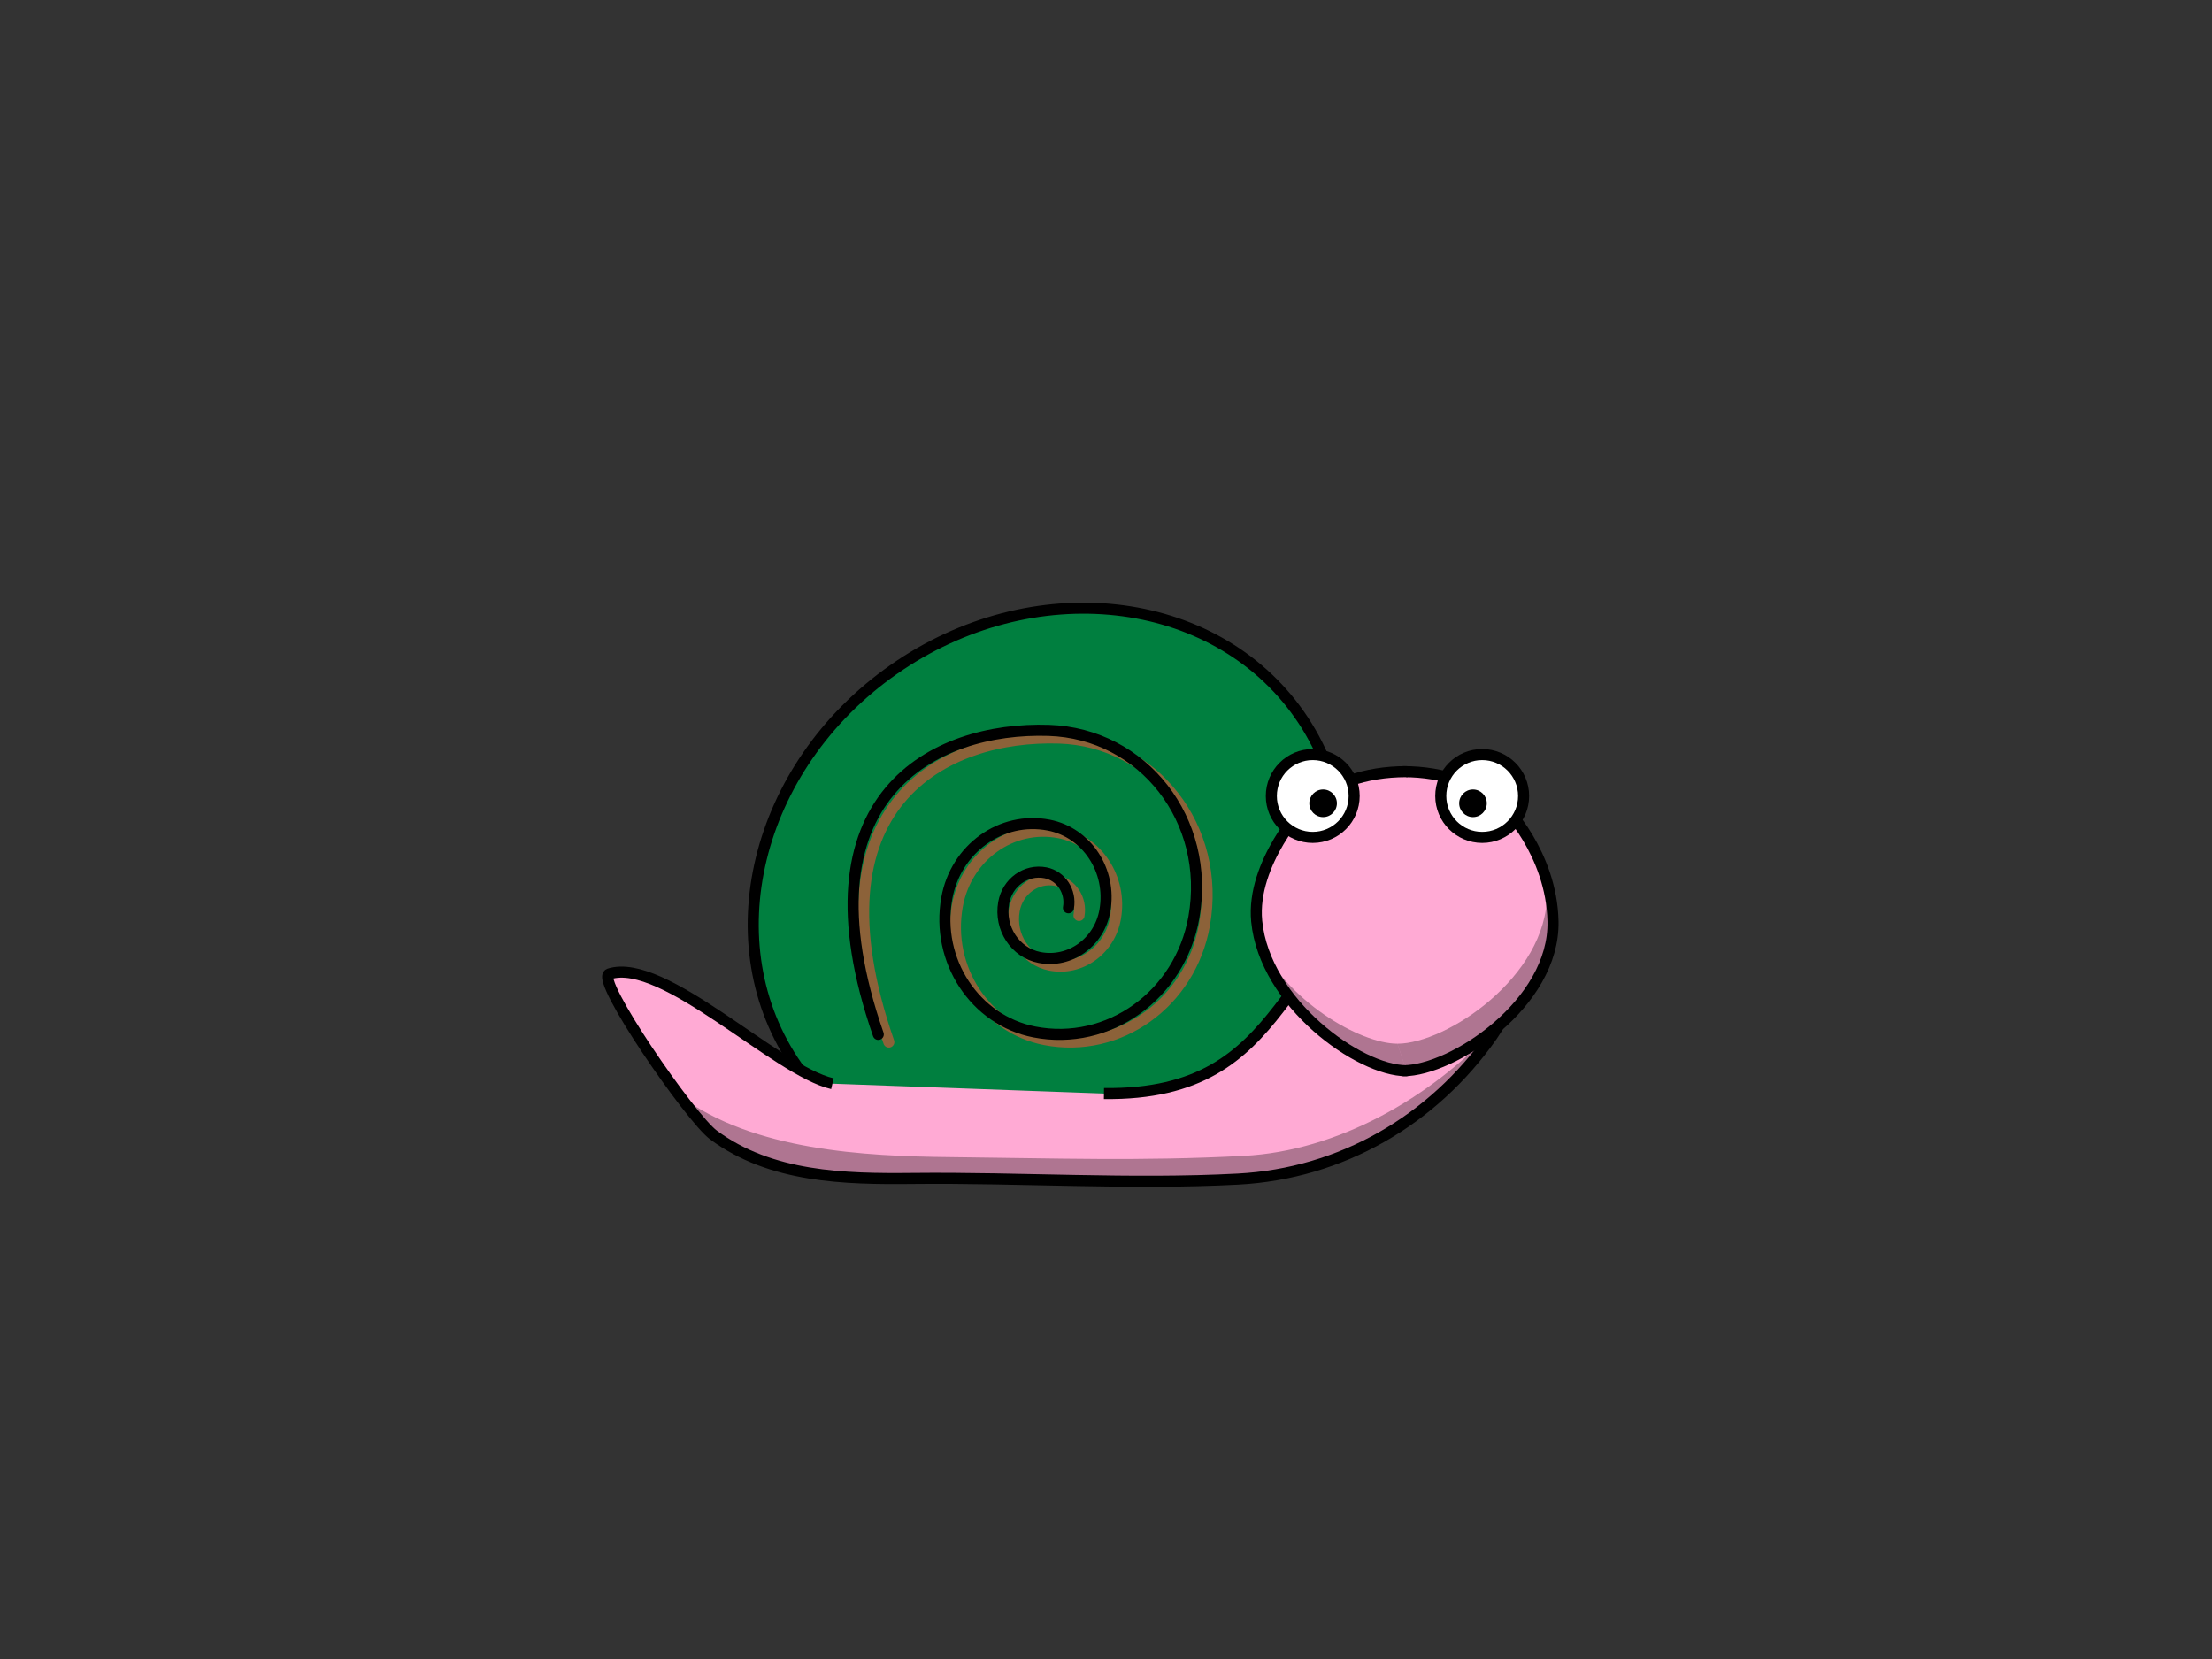
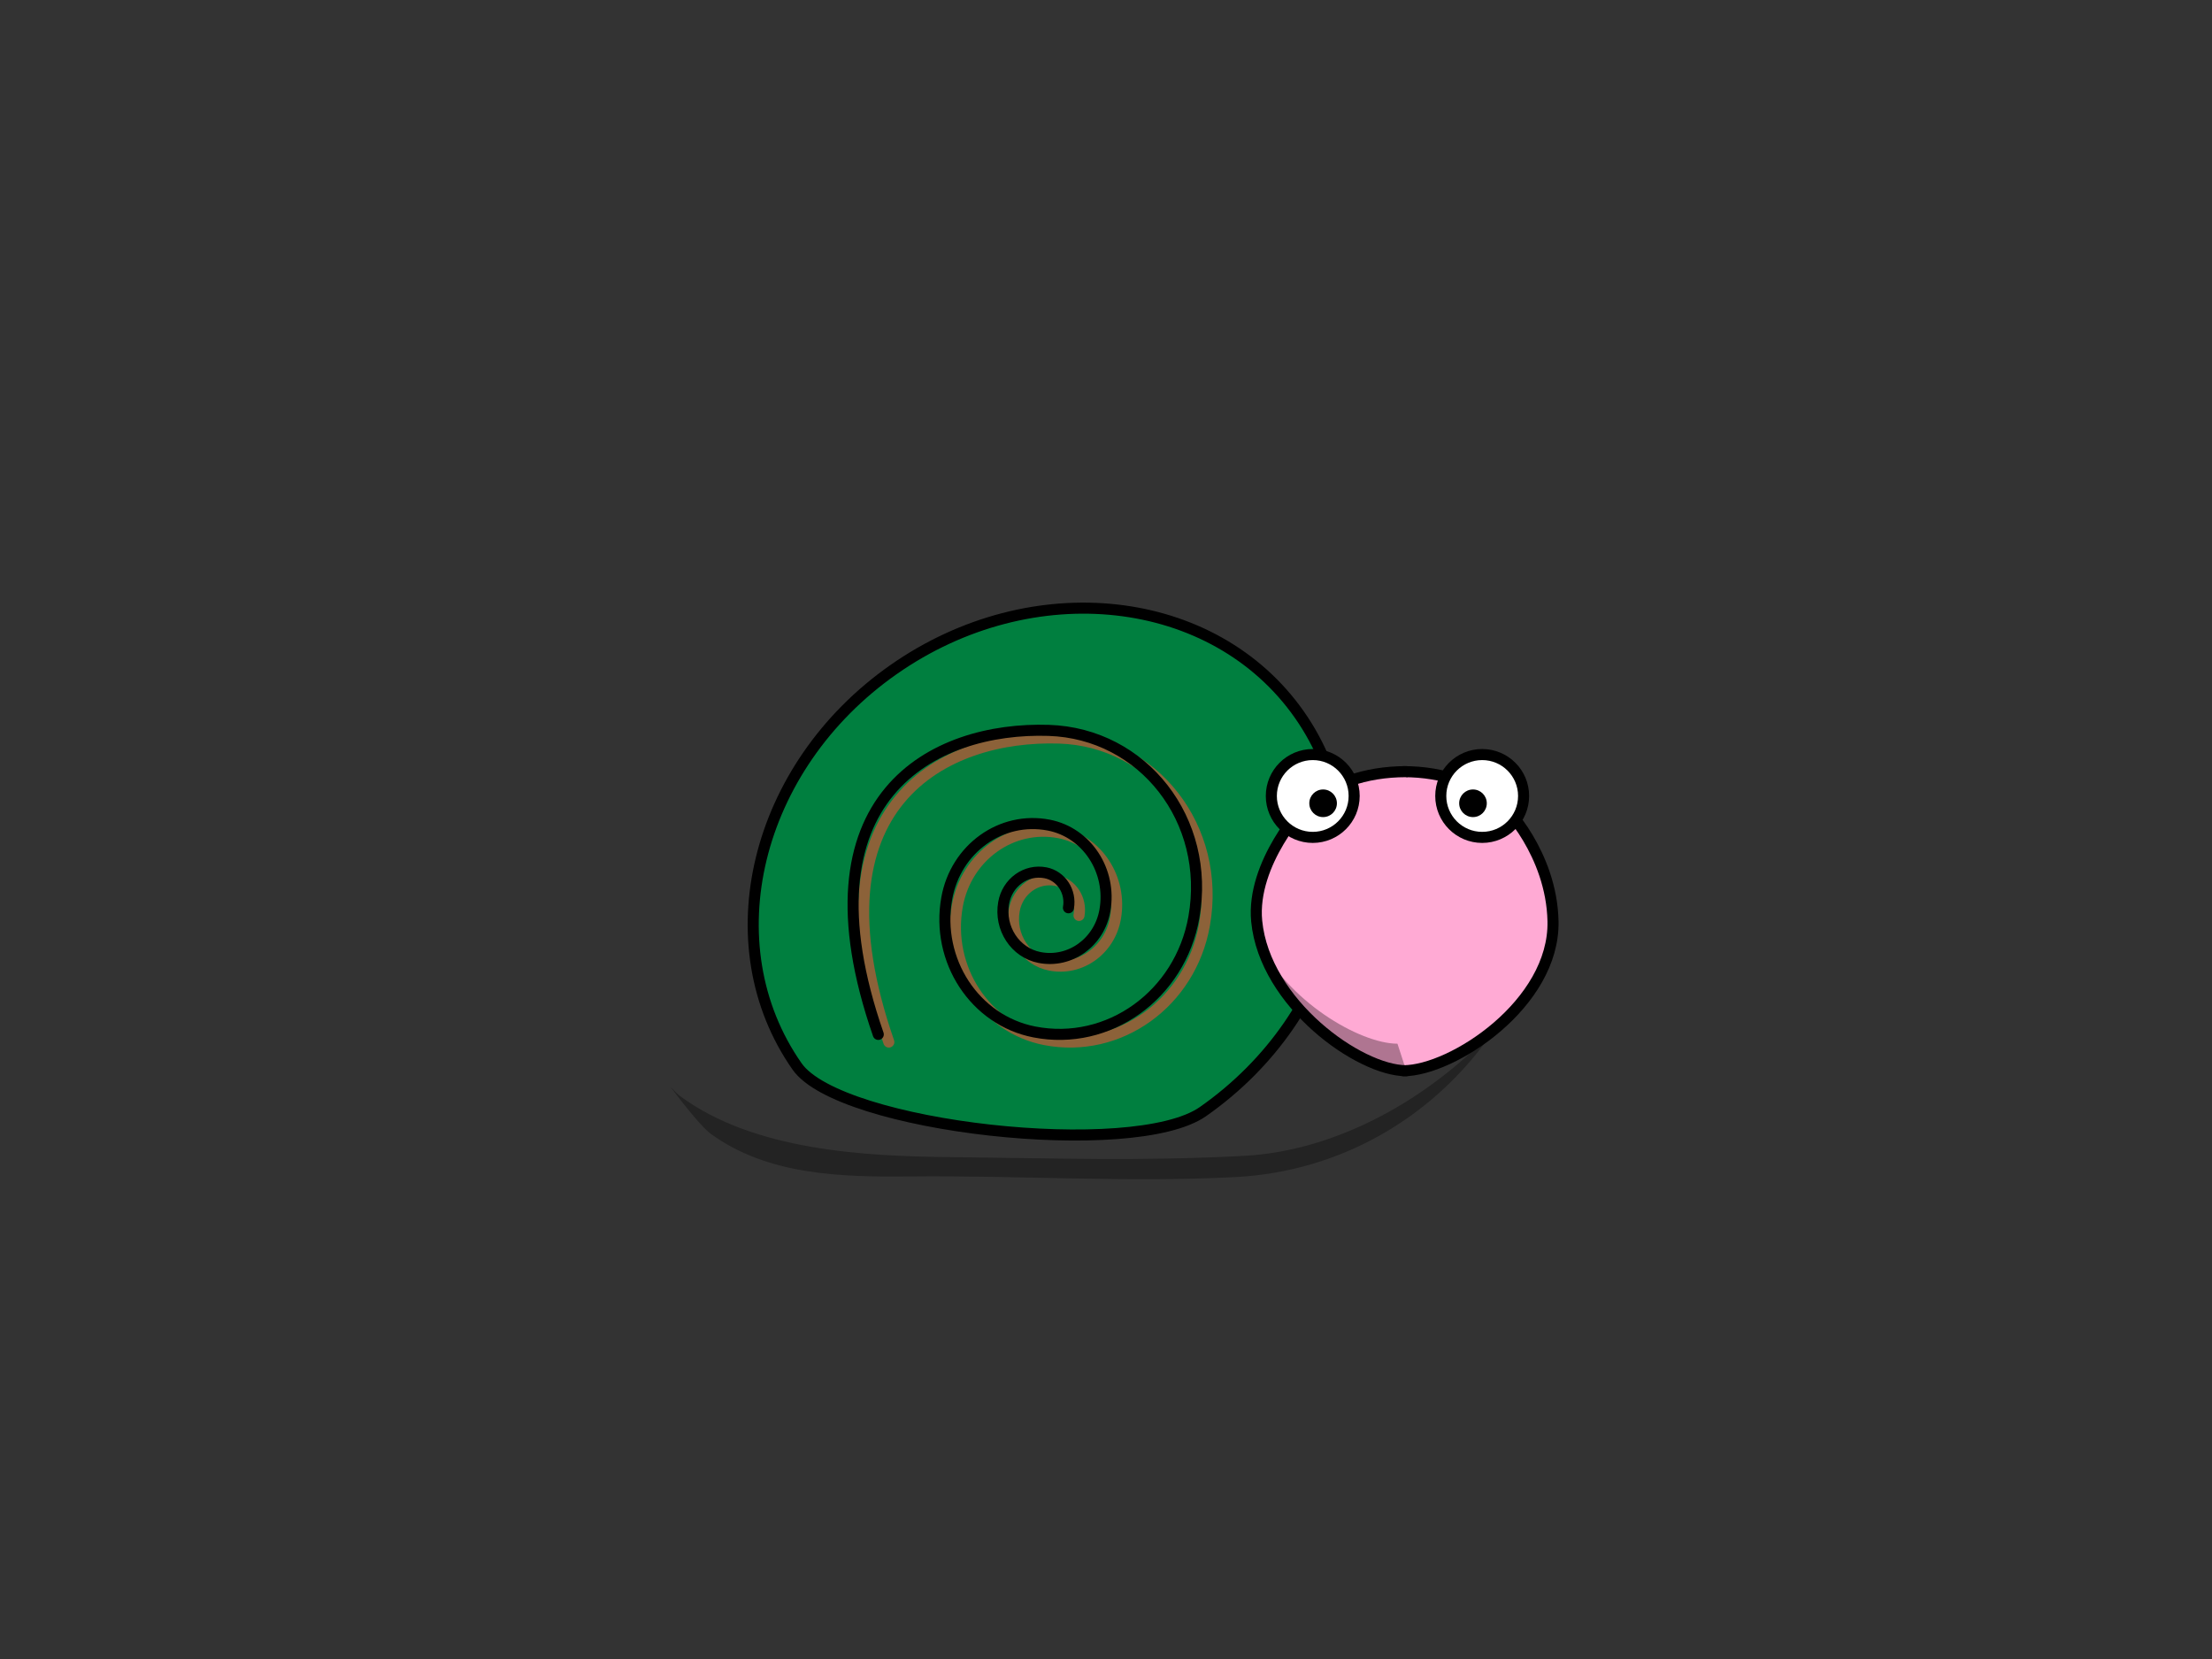
<svg xmlns="http://www.w3.org/2000/svg" width="800" height="600">
  <rect width="100%" height="100%" fill="#333333" stroke="none" />
  <title>snail</title>
  <g>
    <title>Layer 1</title>
    <path id="svg_1" d="m469.952,258.487c30.91,44.141 15.294,108.397 -34.874,143.527c-25.082,17.564 -131.346,5.756 -146.799,-16.316c-30.908,-44.14 -15.294,-108.4 34.874,-143.529s115.895,-27.822 146.799,16.318z" stroke-width="4" stroke="#000000" fill="#007f3f" />
-     <path id="svg_2" d="m301.048,391.929c-20.423,-4.668 -61.079,-45.979 -80.727,-39.695c-5.325,1.702 29.313,52.013 37.729,58.25c20.712,15.35 47.289,15.976 72.08,15.714c39.046,-0.413 78.687,2.293 117.618,0.233c37.343,-1.976 70.428,-21.236 91.839,-51.737c16.769,-23.888 16.958,-77.113 -26.149,-58.292c-53.346,23.291 -44.744,79.959 -114.177,79.099" stroke-width="4" stroke="#000000" fill="#ffaad4" />
    <path id="svg_3" d="m321.459,376.874c-29.986,-86.307 20.2,-111.296 61.661,-109.949c34.144,1.109 58.72,32.499 52.476,67.634c-4.998,28.108 -30.826,46.659 -57.695,41.433c-21.494,-4.182 -35.679,-25.8 -31.682,-48.288c3.197,-17.989 19.729,-29.861 36.924,-26.516c13.756,2.675 22.835,16.513 20.275,30.904c-2.045,11.513 -12.625,19.11 -23.63,16.97c-8.804,-1.713 -14.614,-10.568 -12.977,-19.778c1.309,-7.368 8.081,-12.231 15.124,-10.86c5.634,1.096 9.354,6.762 8.305,12.658" stroke-linecap="round" stroke-width="4" stroke="#8C6239" fill="none" />
    <path d="m507.585,387.244c17.655,0 54.723,-24.236 54.082,-54.082c-0.525,-24.51 -17.712,-41.993 -18.088,-41.652c-9.077,-7.762 -21.283,-12.431 -35.994,-12.431" stroke-linejoin="round" stroke-linecap="round" stroke-width="4" stroke="#000000" fill="#ffaad4" id="path3155_2_" />
    <path d="m508.585,279.079c-15.06,0 -27.276,4.605 -36.262,12.287c-0.377,-0.282 -19.874,20.811 -17.821,41.796c2.907,29.709 37.088,54.082 54.083,54.082" stroke-linejoin="round" stroke-linecap="round" stroke-width="4" stroke="#000000" fill="#ffaad4" id="path3155" />
    <g id="g253">
      <g id="g255">
        <path d="m551.029,287.872c0.001,8.273 -6.704,14.981 -14.977,14.981s-14.979,-6.708 -14.977,-14.981c-0.002,-8.272 6.704,-14.979 14.977,-14.979s14.978,6.706 14.977,14.979z" stroke-linejoin="round" stroke-linecap="round" stroke-width="4" stroke="#000000" fill="#FFFFFF" id="path3159" />
        <path d="m537.717,290.517c0.001,2.757 -2.233,4.994 -4.992,4.994c-2.758,0 -4.994,-2.237 -4.992,-4.994c-0.002,-2.758 2.234,-4.995 4.992,-4.995c2.758,0 4.993,2.237 4.992,4.995z" id="path3161" />
      </g>
      <g id="g259">
        <path d="m489.75,287.872c0.002,8.273 -6.703,14.981 -14.976,14.981c-8.273,0 -14.979,-6.708 -14.977,-14.981c-0.002,-8.272 6.703,-14.979 14.977,-14.979c8.273,-0.001 14.979,6.706 14.976,14.979z" stroke-linejoin="round" stroke-linecap="round" stroke-width="4" stroke="#000000" fill="#FFFFFF" id="path3157" />
        <path d="m483.51,290.517c0.001,2.757 -2.233,4.994 -4.991,4.994c-2.757,0 -4.992,-2.237 -4.991,-4.994c-0.001,-2.758 2.234,-4.995 4.991,-4.995c2.757,0 4.992,2.237 4.991,4.995z" id="path3163" />
      </g>
    </g>
-     <path d="m508.592,387.234c17.655,0 54.085,-24.23 54.085,-54.081c0,-9.306 -2.256,-18.062 -5.576,-25.711c1.159,5.045 2.396,10.39 2.396,15.943c0,29.852 -36.43,54.082 -54.083,54.082" fill-opacity="0.314" id="path3231_2_" />
    <path d="m505.413,377.468c-13.683,0 -40.373,-15.698 -50.263,-37.398c5.031,26.597 37.78,47.165 53.441,47.165" fill-opacity="0.314" id="path3231" />
    <path id="svg_4" d="m317.641,374.1c-29.986,-86.306 20.2,-111.295 61.661,-109.948c34.143,1.109 58.719,32.499 52.475,67.634c-4.998,28.109 -30.826,46.66 -57.695,41.434c-21.494,-4.182 -35.679,-25.801 -31.682,-48.289c3.197,-17.988 19.729,-29.861 36.924,-26.515c13.756,2.675 22.835,16.513 20.275,30.904c-2.045,11.514 -12.625,19.111 -23.631,16.971c-8.803,-1.713 -14.613,-10.568 -12.976,-19.779c1.309,-7.367 8.082,-12.23 15.125,-10.859c5.634,1.096 9.354,6.762 8.305,12.658" stroke-linecap="round" stroke-width="4" stroke="#000000" fill="none" />
    <path id="svg_5" d="m449.893,418.035c-37.418,1.97 -68.068,0.852 -106.241,0.453c-31.115,-0.325 -70.979,-2.374 -97.631,-22.028c-0.914,-0.673 -2.116,-1.839 -3.528,-3.379c6.139,8.204 11.807,14.973 14.595,16.997c20.712,15.04 47.289,15.654 72.08,15.397c39.045,-0.406 78.686,2.247 117.62,0.229c37.342,-1.936 70.428,-20.808 91.838,-50.695c0.664,-0.926 1.297,-1.899 1.906,-2.908c-23.272,25.031 -56.745,44.15 -90.639,45.934z" fill-opacity="0.314" />
  </g>
</svg>